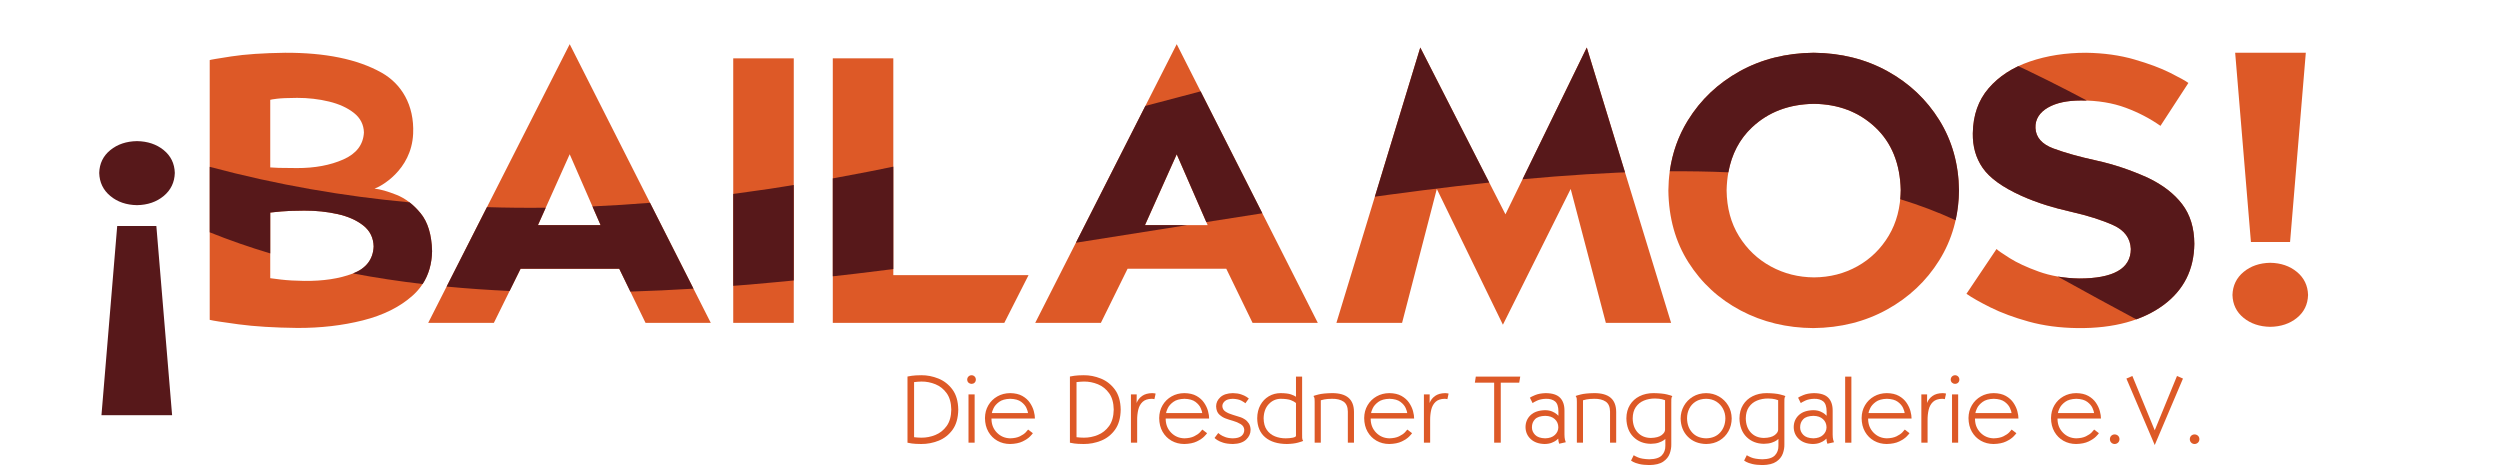
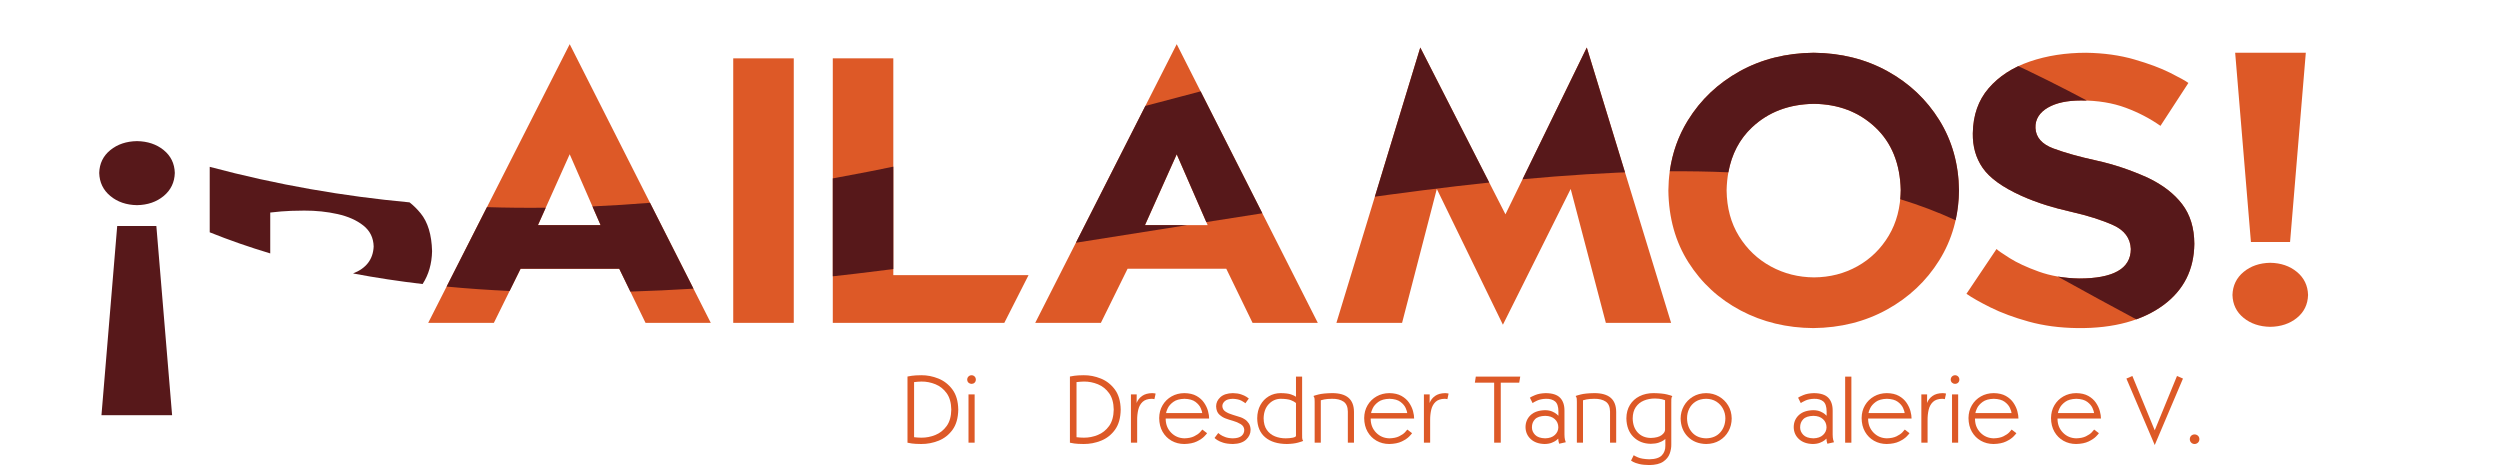
<svg xmlns="http://www.w3.org/2000/svg" width="100%" height="100%" viewBox="0 0 93992 17488" version="1.1" xml:space="preserve" style="fill-rule:evenodd;clip-rule:evenodd;stroke-linejoin:round;stroke-miterlimit:2;">
  <g>
-     <path d="M7884.67,12025.3l-0,-9766.06c16.601,-11.502 285.807,-57.4 807.725,-137.804c521.918,-80.295 1197.16,-126.302 2025.72,-137.695c1506.62,-5.209 2719.4,237.955 3628.36,748.697c739.8,415.799 1234.59,1208.33 1186.63,2292.1c-61.523,1392.36 -1256.51,2007.49 -1452.47,2067.06c212.022,21.809 486.328,99.175 822.808,232.096c336.371,132.921 640.19,365.126 911.241,696.506c270.941,331.488 414.388,805.555 430.23,1422.63c-14.757,693.467 -261.177,1252.5 -739.366,1677.19c-478.19,424.696 -1099.72,733.181 -1864.8,925.672c-764.974,192.491 -1585.18,287.109 -2460.39,284.071c-870.117,-9.982 -1606.55,-55.23 -2209.42,-135.85c-602.864,-80.73 -964.951,-136.828 -1086.26,-168.62Zm3279.73,-8345.27c-352.647,2.279 -603.623,13.021 -753.037,32.227c-149.414,19.097 -233.073,32.877 -250.977,41.341l0,2541.01l316.732,16.819c116.536,4.883 345.594,7.378 687.282,7.704c669.597,1.736 1250.65,-106.12 1743.06,-323.785c492.296,-217.556 750.651,-555.663 774.848,-1014.21c-8.029,-298.177 -133.572,-543.402 -376.627,-735.676c-242.947,-192.166 -555.013,-334.636 -936.089,-427.301c-381.077,-92.664 -782.769,-138.671 -1205.19,-138.129Zm270.855,4237.85c-364.908,2.17 -651.041,12.478 -858.506,30.924c-207.465,18.446 -346.354,32.335 -416.341,41.667l-0,2468.97c13.238,4.232 146.05,21.159 398.437,50.781c252.279,29.622 544.488,46.549 876.41,50.781c715.495,7.921 1324.44,-84.093 1826.71,-275.824c502.279,-191.84 764.54,-530.708 786.784,-1016.6c-8.03,-327.583 -137.045,-590.603 -387.153,-789.063c-250.108,-198.567 -572.699,-342.122 -967.882,-430.881c-395.29,-88.758 -814.778,-132.269 -1258.46,-130.75Z" style="fill:#dd5927;" />
    <path d="M10160.4,9527.66c-776.232,-232.301 -1535.39,-495.943 -2275.77,-793.499l0,-2461.89c2540.68,679.412 5044.84,1108.07 7512.9,1336.06c146.713,113.993 285.757,251.287 417.105,411.871c270.942,331.488 414.388,805.555 430.23,1422.63c-10.111,475.125 -128.969,887.141 -356.609,1236.08c-886.699,-103.968 -1759.07,-235.663 -2615.16,-398.036c495.019,-192.582 753.569,-530.018 775.648,-1012.31c-8.03,-327.583 -137.045,-590.603 -387.153,-789.063c-250.108,-198.567 -572.699,-342.122 -967.882,-430.881c-395.29,-88.758 -814.778,-132.269 -1258.46,-130.75c-364.908,2.17 -651.041,12.478 -858.506,30.924c-207.465,18.446 -346.354,32.335 -416.341,41.667l-0,1537.19Z" style="fill:#57181a;" />
    <path d="M16099,12138.5l5319.98,-10477.6l5303.93,10477.6l-2452.91,-0l-987.521,-2034.18l-3711.26,-0l-1003.47,2034.18l-2468.75,-0Zm6482.57,-3673.83l-1162.65,-2665.36l-1194.66,2665.36l2357.31,-0Z" style="fill:#dd5927;" />
    <path d="M22274.4,7760.38c724.38,-31.847 1445.51,-77.672 2163.41,-136.099l1634.4,3228.68c-796.216,48.727 -1587.54,85.917 -2372.87,109.913l-416.811,-858.581l-3711.26,-0l-411.988,835.158c-798.769,-35.936 -1588.49,-90.147 -2367.87,-164.575l1516.71,-2987.14c739.925,23.395 1476.55,30.152 2209.87,21.669l-293.687,655.235l2357.31,-0l-307.204,-704.261Z" style="fill:#57181a;" />
    <g>
      <path d="M27567.2,2194.02l2275.72,0l0,9944.44l-2275.72,-0l-0,-9944.44Z" style="fill:#dd5927;" />
    </g>
    <g>
      <g>
        <clipPath id="_clip1">
-           <path d="M27567.2,2193.91l2275.72,-0l-0,9944.44l-2275.72,0l0,-9944.44Z" />
-         </clipPath>
+           </clipPath>
        <g clip-path="url(#_clip1)">
          <path d="M74608.1,8839.75c-16413.6,-9403.53 -57438.1,13155.7 -74608.2,-5480.25c29682.8,14103 54604.3,-10663.5 75402.7,-1097.98c16909.9,7777.23 31944.5,25334.8 -794.596,6578.23" style="fill:#57181a;fill-rule:nonzero;" />
        </g>
      </g>
    </g>
    <g>
      <path d="M31310.2,2193.91l0,9944.55l6448.78,-0l910.807,-1793.94l-5083.98,-0l-0,-8150.6l-2275.61,-0" style="fill:#dd5927;fill-rule:nonzero;" />
    </g>
    <g>
      <g>
        <clipPath id="_clip2">
          <path d="M31310.2,2193.91l-0,9944.55l6448.78,-0l910.807,-1793.94l-5083.98,-0l-0,-8150.6l-2275.61,-0Z" />
        </clipPath>
        <g clip-path="url(#_clip2)">
          <path d="M74608.1,8839.75c-16413.6,-9403.53 -57438.1,13155.7 -74608.2,-5480.25c29682.8,14103 54604.3,-10663.5 75402.7,-1097.98c16909.9,7777.23 31944.5,25334.8 -794.596,6578.23" style="fill:#57181a;fill-rule:nonzero;" />
        </g>
      </g>
    </g>
    <path d="M38921,12138.5l5319.98,-10477.6l5304.14,10477.6l-2452.91,-0l-987.63,-2034.18l-3711.15,-0l-1003.58,2034.18l-2468.86,-0Zm6482.74,-3673.83l-1162.76,-2665.36l-1194.55,2665.36l2357.31,-0Z" style="fill:#dd5927;" />
    <path d="M44627,8464.64c-1383.82,220.065 -2777.84,443.308 -4176.51,661.376l2611.4,-5143.11c695.804,-183.057 1388.13,-366.339 2077.01,-548.236l2320.65,4584.14c-698.647,108.214 -1400.95,218.753 -2106.16,330.506l-1112.45,-2550.03l-1194.55,2665.36l1580.62,-0Z" style="fill:#57181a;" />
    <g>
      <path d="M56600,8057.95l-3201.6,-6270.83l-3153.75,10351.8l2468.86,-0l1306.1,-5034.94l2484.81,5104.6l2548.39,-5104.6l1322.05,5034.94l2453.01,-0l-3169.7,-10351.8l-3058.16,6270.83" style="fill:#dd5927;fill-rule:nonzero;" />
    </g>
    <g>
      <g>
        <clipPath id="_clip3">
          <path d="M56599.9,8057.95l-3201.6,-6270.83l-3153.75,10351.8l2468.86,-0l1306.1,-5034.94l2484.81,5104.6l2548.39,-5104.6l1322.05,5034.94l2453.01,-0l-3169.7,-10351.8l-3058.16,6270.83Z" />
        </clipPath>
        <g clip-path="url(#_clip3)">
          <path d="M74608.1,8839.75c-16413.6,-9403.53 -57438.1,13155.7 -74608.2,-5480.25c29682.8,14103 54604.3,-10663.5 75402.7,-1097.98c16909.9,7777.23 31944.5,25334.8 -794.596,6578.23" style="fill:#57181a;fill-rule:nonzero;" />
        </g>
      </g>
    </g>
    <path d="M68188.3,1983.52c1028.86,9.874 1953.34,240.885 2773.65,693.25c820.204,452.257 1470.59,1066.73 1951.5,1843.32c480.903,776.583 726.671,1656.36 737.63,2639.1c-11.393,978.299 -259.548,1855.9 -744.682,2632.81c-485.026,776.909 -1139,1392.36 -1961.81,1846.46c-822.808,454.21 -1746.42,686.306 -2770.94,696.397c-996.636,-7.053 -1904.73,-226.671 -2724.5,-658.962c-819.661,-432.292 -1475.48,-1035.37 -1967.23,-1809.03c-491.753,-773.763 -743.923,-1676.32 -756.51,-2707.68c10.634,-978.406 255.425,-1856.01 734.266,-2632.81c479.058,-776.909 1128.47,-1392.47 1948.35,-1846.57c819.987,-454.102 1746.74,-686.198 2780.27,-696.289Zm-3273.46,5175.67c8.463,658.746 163.736,1232.42 466.037,1720.7c302.3,488.389 701.171,867.621 1196.61,1137.69c495.442,270.073 1037.33,407.118 1625.33,411.132c596.788,-4.448 1140.41,-143.771 1630.64,-417.86c490.343,-274.197 882.378,-656.683 1176.11,-1147.57c293.836,-490.885 444.444,-1063.58 451.931,-1718.21c-23.438,-994.466 -341.905,-1780.27 -955.295,-2357.42c-613.498,-577.04 -1381.29,-871.745 -2303.38,-884.006c-942.491,11.936 -1720.7,307.183 -2334.42,885.742c-613.715,578.558 -931.532,1368.49 -953.558,2369.79Z" style="fill:#dd5927;" />
    <path d="M64981.2,6478.59c-718.612,-31.61 -1453.53,-43.633 -2203.3,-38.279c96.097,-694.464 323.392,-1332.44 681.84,-1913.93c479.058,-776.909 1128.47,-1392.47 1948.35,-1846.57c819.986,-454.102 1746.74,-686.198 2780.27,-696.289c1028.86,9.874 1953.34,240.885 2773.65,693.25c820.204,452.257 1470.59,1066.73 1951.5,1843.32c480.902,776.583 726.671,1656.36 737.63,2639.1c-4.541,389.898 -46.689,763.802 -126.458,1121.71c-660.724,-305.832 -1355.28,-568.034 -2081.04,-790.584c10.605,-112.429 16.58,-227.506 17.927,-345.233c-23.438,-994.466 -341.905,-1780.27 -955.295,-2357.42c-613.498,-577.04 -1381.29,-871.745 -2303.38,-884.006c-942.491,11.936 -1720.7,307.183 -2334.42,885.742c-467.29,440.522 -763.034,1003.59 -887.278,1689.19Z" style="fill:#57181a;" />
    <g>
      <path d="M78438.9,1983.52c-775.065,-0.543 -1483.72,109.483 -2126.19,330.186c-642.469,220.595 -1157.44,555.013 -1545.03,1003.15c-387.479,448.242 -586.372,1013.35 -596.571,1695.42c-7.27,487.196 109.483,919.704 370.008,1297.96c260.634,378.255 742.079,726.78 1444.23,1045.36c619.357,281.033 1255.75,464.626 1884.22,607.53c628.364,143.012 1155.06,310.221 1579.86,501.519c424.913,191.406 645.833,490.56 662.868,897.569c-1.41,371.528 -166.015,649.305 -494.14,833.225c-328.016,183.81 -811.415,275.607 -1450.19,275.39c-562.391,-11.393 -1068.14,-97.873 -1517.04,-259.44c-448.784,-161.458 -812.716,-330.078 -1091.69,-505.642c-278.862,-175.564 -444.444,-290.039 -496.961,-343.533l-1130.1,1683.27c205.078,143.88 507.704,315.538 907.986,514.973c400.174,199.328 877.495,376.194 1431.75,530.382c554.361,154.297 1165.04,235.569 1832.36,244.032c1388.78,17.47 2465.93,-299.913 3231.12,-863.823c765.191,-564.019 1153.32,-1332.46 1164.06,-2305.23c-3.255,-597.331 -155.707,-1093.64 -457.465,-1489.15c-301.758,-395.616 -732.747,-727.105 -1292.97,-994.574c-643.989,-289.931 -1287.33,-505.209 -1930.23,-646.051c-642.904,-140.733 -1181.21,-291.558 -1615.34,-452.582c-433.919,-161.024 -659.613,-416.992 -676.866,-767.686c-16.71,-337.565 163.954,-595.16 470.052,-771.81c306.098,-176.54 717.773,-265.408 1235.13,-266.601c645.725,-1.411 1206.81,96.245 1682.94,271.918c476.237,175.673 913.52,403.103 1311.74,682.292l1050.24,-1612.85c-101.237,-75.846 -330.187,-203.016 -686.741,-381.51c-356.553,-178.603 -806.097,-346.246 -1348.63,-502.93c-542.534,-156.792 -1143.34,-240.343 -1802.41,-250.759" style="fill:#dd5927;fill-rule:nonzero;" />
    </g>
    <g>
      <g>
        <clipPath id="_clip4">
          <path d="M78438.9,1983.52c-775.065,-0.543 -1483.72,109.483 -2126.19,330.186c-642.47,220.595 -1157.44,555.013 -1545.03,1003.15c-387.478,448.242 -586.372,1013.35 -596.571,1695.42c-7.27,487.196 109.483,919.704 370.008,1297.96c260.634,378.255 742.079,726.78 1444.23,1045.36c619.358,281.033 1255.75,464.626 1884.22,607.53c628.363,143.012 1155.06,310.221 1579.86,501.519c424.913,191.406 645.833,490.56 662.869,897.569c-1.411,371.528 -166.016,649.305 -494.141,833.225c-328.016,183.81 -811.414,275.607 -1450.19,275.39c-562.392,-11.393 -1068.14,-97.873 -1517.04,-259.44c-448.785,-161.458 -812.717,-330.078 -1091.69,-505.642c-278.863,-175.564 -444.445,-290.039 -496.962,-343.533l-1130.1,1683.27c205.078,143.88 507.703,315.538 907.985,514.973c400.174,199.328 877.496,376.194 1431.75,530.382c554.362,154.297 1165.04,235.569 1832.36,244.032c1388.78,17.47 2465.93,-299.913 3231.12,-863.823c765.191,-564.019 1153.32,-1332.46 1164.06,-2305.23c-3.256,-597.331 -155.708,-1093.64 -457.466,-1489.15c-301.757,-395.616 -732.747,-727.105 -1292.97,-994.574c-643.988,-289.931 -1287.33,-505.209 -1930.23,-646.051c-642.903,-140.733 -1181.21,-291.558 -1615.34,-452.582c-433.919,-161.024 -659.614,-416.992 -676.866,-767.686c-16.71,-337.565 163.954,-595.16 470.052,-771.81c306.098,-176.54 717.773,-265.408 1235.13,-266.601c645.724,-1.411 1206.81,96.245 1682.94,271.918c476.236,175.673 913.519,403.103 1311.74,682.292l1050.24,-1612.85c-101.237,-75.846 -330.187,-203.016 -686.74,-381.51c-356.554,-178.603 -806.098,-346.246 -1348.63,-502.93c-542.534,-156.792 -1143.34,-240.343 -1802.41,-250.759Z" />
        </clipPath>
        <g clip-path="url(#_clip4)">
          <path d="M74608.1,8839.75c-16413.6,-9403.53 -57438.1,13155.7 -74608.2,-5480.25c29682.8,14103 54604.3,-10663.5 75402.7,-1097.98c16909.9,7777.23 31944.5,25334.8 -794.596,6578.23" style="fill:#57181a;fill-rule:nonzero;" />
        </g>
      </g>
    </g>
    <g>
      <path d="M84035.2,1983l592.331,7114.6l1471.66,0.077l591.967,-7114.77l-2655.96,0.092" style="fill:#dd5927;fill-rule:nonzero;" />
    </g>
    <g>
      <path d="M83933.7,11090.9c10.634,355.252 150.174,641.927 418.837,860.026c268.663,218.207 602.756,330.295 1002.39,336.588c399.631,-6.293 733.724,-118.381 1002.28,-336.588c268.555,-218.099 408.095,-504.774 418.62,-860.026c-10.525,-355.686 -150.065,-644.748 -418.62,-867.079c-268.554,-222.222 -602.647,-336.805 -1002.28,-343.641c-399.631,6.836 -733.724,121.419 -1002.39,343.641c-268.663,222.331 -408.203,511.393 -418.837,867.079" style="fill:#dd5927;fill-rule:nonzero;" />
    </g>
    <g>
      <path d="M6470.61,15610.4l-592.233,-7114.72l-1471.65,0.009l-591.967,7114.75l2655.85,-0.043" style="fill:#57181a;fill-rule:nonzero;" />
    </g>
    <g>
      <path d="M6572.21,6502.4c-10.633,-355.251 -150.282,-641.818 -418.945,-859.917c-268.554,-218.207 -602.756,-330.295 -1002.39,-336.588c-399.522,6.293 -733.615,118.381 -1002.17,336.588c-268.555,218.099 -408.095,504.666 -418.62,859.917c10.525,355.903 150.065,644.857 418.62,867.187c268.554,222.222 602.647,336.806 1002.17,343.642c399.631,-6.836 733.833,-121.42 1002.39,-343.642c268.663,-222.33 408.312,-511.284 418.945,-867.187" style="fill:#57181a;fill-rule:nonzero;" />
    </g>
    <g>
      <path d="M34636.8,16692.9c222.439,1.736 439.236,-39.388 650.39,-123.372c211.155,-83.876 386.176,-220.703 524.957,-410.59c138.672,-189.887 210.612,-442.817 215.711,-758.897c-5.425,-313.911 -78.559,-565.864 -219.509,-755.751c-140.95,-189.996 -316.84,-327.365 -527.886,-412.218c-211.046,-84.852 -424.479,-126.519 -640.191,-124.891c-154.622,1.302 -273.654,8.246 -356.879,20.508c-83.225,12.369 -138.129,21.809 -164.93,28.428l-0,2487.85c30.49,8.138 84.96,18.012 163.194,29.731c78.233,11.61 196.614,18.012 355.143,19.205Zm1128.69,-1292.86c-4.232,256.835 -62.392,462.781 -174.696,617.838c-112.414,154.948 -253.798,266.818 -424.045,335.829c-170.356,68.902 -344.727,102.647 -523.004,101.345c-47.2,-0.108 -93.858,-1.627 -139.756,-4.774c-45.899,-3.147 -91.58,-7.379 -137.153,-12.804l-0,-2071.4c47.2,-5.534 93.858,-10.308 140.191,-14.431c46.332,-4.232 93.099,-6.402 140.299,-6.619c179.362,-1.302 353.841,32.769 523.546,102.105c169.705,69.444 310.221,181.64 421.549,336.697c111.328,154.948 168.945,360.46 173.069,616.211" style="fill:#dd5927;" />
    </g>
    <g>
      <path d="M36412.5,14828.8l0,1815.1l230.903,0l-0,-1815.1l-230.903,-0Zm-49.045,-557.075c1.628,49.479 18.555,88.65 50.781,117.188c32.227,28.537 70.204,43.185 113.716,43.728c43.511,-0.543 80.729,-15.191 111.979,-43.728c31.141,-28.538 47.526,-67.709 48.936,-117.188c-1.085,-48.285 -17.035,-87.456 -47.634,-117.73c-30.599,-30.273 -68.251,-45.79 -113.281,-46.766c-45.139,0.976 -83.442,16.493 -115.018,46.766c-31.575,30.274 -48.068,69.445 -49.479,117.73" style="fill:#dd5927;" />
    </g>
    <g>
-       <path d="M37977.3,14780.1c-177.192,1.519 -336.697,42.318 -478.841,122.721c-142.036,80.187 -254.774,190.647 -338.542,331.272c-83.659,140.625 -126.41,302.192 -128.363,484.7c1.953,197.483 44.704,368.924 128.363,514.323c83.551,145.508 196.072,258.246 337.565,338.216c141.602,79.97 300.347,120.551 476.346,121.636c192.057,-4.232 349.609,-36.241 472.547,-95.92c123.047,-59.787 215.603,-121.853 277.886,-186.198c62.283,-64.453 98.199,-105.794 108.073,-124.132l-178.711,-136.718c-11.067,18.446 -41.449,53.711 -91.254,105.794c-49.696,52.083 -122.504,101.562 -218.207,148.546c-95.595,46.983 -217.882,72.048 -366.862,75.304c-196.289,-5.317 -360.894,-75.304 -493.707,-209.961c-132.704,-134.657 -201.822,-301.866 -207.139,-501.845l-0,-31.575l1633.03,-0c0.868,-79.536 -12.913,-172.635 -41.667,-279.297c-28.754,-106.662 -77.8,-211.48 -147.135,-314.344c-69.336,-102.865 -164.605,-188.26 -285.699,-256.511c-121.202,-68.142 -273.763,-103.515 -457.682,-106.011Zm672.851,749.891l-1359.7,0c2.93,-38.628 24.414,-100.152 64.562,-184.353c40.039,-84.201 109.592,-162.869 208.55,-235.785c98.958,-72.917 237.956,-111.763 417.209,-116.428c180.121,4.557 317.925,42.86 413.411,114.908c95.486,72.049 161.35,150.066 197.7,234.158c36.241,84.202 55.664,146.593 58.268,187.5" style="fill:#dd5927;" />
-     </g>
+       </g>
    <g>
      <path d="M40743.7,16692.9c222.33,1.736 439.236,-39.388 650.39,-123.372c211.263,-83.876 386.176,-220.703 524.956,-410.59c138.781,-189.887 210.612,-442.817 215.712,-758.897c-5.425,-313.911 -78.667,-565.864 -219.509,-755.751c-140.951,-189.996 -316.84,-327.365 -527.886,-412.218c-211.046,-84.852 -424.371,-126.519 -640.191,-124.891c-154.731,1.302 -273.654,8.246 -356.879,20.508c-83.225,12.369 -138.13,21.809 -164.822,28.428l-0,2487.85c30.49,8.138 84.744,18.012 163.086,29.731c78.233,11.61 196.614,18.012 355.143,19.205Zm1128.69,-1292.86c-4.123,256.835 -62.391,462.781 -174.696,617.838c-112.304,154.948 -253.689,266.818 -424.045,335.829c-170.355,68.902 -344.726,102.647 -523.003,101.345c-47.2,-0.108 -93.858,-1.627 -139.757,-4.774c-45.898,-3.147 -91.58,-7.379 -137.152,-12.804l-0,-2071.4c47.2,-5.534 93.967,-10.308 140.19,-14.431c46.333,-4.232 93.099,-6.402 140.191,-6.619c179.362,-1.302 353.95,32.769 523.655,102.105c169.813,69.444 310.221,181.64 421.549,336.697c111.328,154.948 169.054,360.46 173.068,616.211" style="fill:#dd5927;" />
    </g>
    <g>
      <path d="M42519.5,14829l0,1814.89l234.267,0l-0,-840.82c-1.628,-142.361 11.827,-274.739 40.69,-396.918c28.754,-122.07 83.008,-220.92 162.869,-296.332c79.752,-75.413 195.312,-114.258 346.679,-116.428c15.842,0.108 32.227,1.519 48.937,4.34c16.819,2.713 33.203,5.968 49.154,9.657l45.572,-209.852c-9.006,-2.279 -24.305,-5.643 -46.006,-10.091c-21.702,-4.449 -48.503,-6.945 -80.187,-7.379c-158.746,2.279 -286.241,37.869 -382.378,106.662c-96.137,68.794 -164.931,156.901 -206.272,264.323l3.472,-322.048l-216.797,-0" style="fill:#dd5927;fill-rule:nonzero;" />
    </g>
    <g>
      <path d="M44527.3,14780.1c-177.083,1.519 -336.697,42.318 -478.732,122.721c-142.036,80.187 -254.883,190.647 -338.542,331.272c-83.658,140.625 -126.41,302.192 -128.472,484.7c2.062,197.483 44.814,368.924 128.364,514.323c83.55,145.508 196.072,258.246 337.565,338.216c141.601,79.97 300.347,120.551 476.345,121.636c192.057,-4.232 349.609,-36.241 472.548,-95.92c123.047,-59.787 215.603,-121.853 277.886,-186.198c62.283,-64.453 98.307,-105.794 108.181,-124.132l-178.711,-136.718c-11.176,18.446 -41.558,53.711 -91.362,105.794c-49.697,52.083 -122.396,101.562 -218.099,148.546c-95.703,46.983 -217.991,72.048 -366.971,75.304c-196.289,-5.317 -360.785,-75.304 -493.598,-209.961c-132.812,-134.657 -201.822,-301.866 -207.139,-501.845l-0,-31.575l1632.92,-0c0.977,-79.536 -12.912,-172.635 -41.666,-279.297c-28.646,-106.662 -77.691,-211.48 -147.136,-314.344c-69.336,-102.865 -164.605,-188.26 -285.699,-256.511c-121.202,-68.142 -273.762,-103.515 -457.682,-106.011Zm672.852,749.891l-1359.59,0c2.821,-38.628 24.306,-100.152 64.453,-184.353c40.148,-84.201 109.701,-162.869 208.551,-235.785c98.958,-72.917 238.064,-111.763 417.317,-116.428c180.122,4.557 317.925,42.86 413.411,114.908c95.486,72.049 161.35,150.066 197.591,234.158c36.35,84.202 55.773,146.593 58.269,187.5" style="fill:#dd5927;" />
    </g>
    <g>
      <path d="M46349.3,14780.1c-205.621,4.666 -361.437,55.556 -467.448,152.669c-105.903,97.005 -159.18,211.914 -159.722,344.51c5.534,139.323 46.224,242.838 122.07,310.655c75.846,67.925 154.297,116.211 235.026,145.074c75.955,28.754 168.294,58.485 276.909,89.084c108.507,30.599 205.187,71.723 290.039,123.264c84.853,51.649 129.666,123.481 134.332,215.277c1.085,91.472 -32.661,167.101 -101.237,226.563c-68.685,59.462 -178.602,90.278 -329.969,92.448c-110.135,-2.062 -204.644,-17.795 -283.529,-47.092c-78.993,-29.406 -140.733,-59.896 -185.33,-91.58c-44.596,-31.684 -70.638,-52.083 -77.799,-61.09l-139.974,185.764c15.733,17.144 49.913,43.512 102.647,79.102c52.735,35.699 127.496,68.793 224.176,99.392c96.679,30.599 218.967,46.875 366.753,48.828c217.773,-5.317 382.487,-60.33 494.14,-164.93c111.546,-104.709 167.535,-227.105 167.969,-367.405c-2.279,-97.656 -24.631,-178.493 -67.166,-242.513c-42.426,-64.019 -91.797,-114.257 -148.003,-150.607c-56.207,-36.35 -105.794,-61.849 -148.98,-76.606c-93.533,-32.118 -193.793,-63.585 -300.781,-94.184c-106.988,-30.707 -199.002,-70.638 -275.933,-120.009c-77.04,-49.37 -117.296,-118.164 -120.985,-206.38c-1.303,-66.731 28.537,-128.689 89.843,-185.872c61.307,-57.075 162.218,-87.457 302.952,-91.037c141.927,5.425 252.387,30.382 331.271,74.869c78.885,44.488 126.194,75.63 141.927,93.316l129.34,-178.711c-10.525,-10.199 -40.039,-31.358 -88.324,-63.476c-48.503,-32.118 -115.56,-62.826 -201.389,-92.231c-85.829,-29.405 -190.104,-45.139 -312.825,-47.092" style="fill:#dd5927;fill-rule:nonzero;" />
    </g>
    <g>
      <path d="M48724.8,14159.7l-0,756.619c-43.186,-30.057 -106.662,-59.896 -190.647,-89.084c-83.876,-29.297 -213.216,-45.031 -387.803,-47.201c-163.086,1.085 -310.873,40.473 -442.926,118.273c-132.161,77.691 -237.521,187.174 -315.972,328.45c-78.45,141.167 -118.489,307.617 -120.442,499.132c3.363,310.221 103.407,548.502 299.804,714.843c196.615,166.341 469.184,250.434 817.925,252.17c169.38,-3.906 309.028,-21.376 419.054,-52.409c110.134,-31.141 173.502,-52.083 190.43,-63.042c-12.696,-24.523 -21.702,-42.969 -27.236,-55.556c-5.425,-12.478 -8.789,-32.552 -9.982,-60.329c-1.085,-27.67 -1.628,-76.606 -1.411,-146.702l0,-2155.16l-230.794,0Zm-0,2228.73c-5.1,29.839 -47.526,52.517 -127.062,67.925c-79.644,15.408 -165.907,23.112 -258.572,23.221c-143.771,0.759 -278.428,-23.872 -403.862,-73.894c-125.543,-50.021 -227.431,-130.533 -305.881,-241.319c-78.234,-110.785 -118.707,-256.944 -121.094,-438.476c5.534,-225.261 69.878,-402.995 193.251,-533.203c123.372,-130.208 272.786,-196.723 448.35,-199.327c173.937,1.953 301.758,18.988 383.355,51.215c81.597,32.226 145.399,67.708 191.515,106.445l-0,1237.41" style="fill:#dd5927;" />
    </g>
    <g>
      <path d="M50905.5,15494.6c0.326,-239.8 -67.708,-418.945 -203.884,-537.326c-136.393,-118.381 -342.773,-177.517 -619.466,-177.192c-225.911,4.015 -397.027,21.267 -513.238,51.541c-116.319,30.273 -178.711,49.262 -187.283,56.857c11.502,20.291 20.725,36.35 27.344,48.069c6.619,11.61 11.393,29.731 14.106,54.253c2.821,24.632 4.123,66.298 4.015,125.217l-0,1527.89l230.903,0l-0,-1594.51c15.733,-6.944 58.81,-17.578 129.231,-31.901c70.53,-14.431 168.837,-22.461 294.922,-24.088c178.06,-2.496 320.638,32.226 427.734,104.275c107.097,71.94 162.001,196.18 164.714,372.395l-0,1173.83l230.902,0l0,-1149.31" style="fill:#dd5927;fill-rule:nonzero;" />
    </g>
    <g>
      <path d="M52234.6,14780.1c-177.192,1.519 -336.806,42.318 -478.841,122.721c-142.036,80.187 -254.883,190.647 -338.542,331.272c-83.658,140.625 -126.41,302.192 -128.363,484.7c1.953,197.483 44.705,368.924 128.255,514.323c83.55,145.508 196.072,258.246 337.673,338.216c141.493,79.97 300.239,120.551 476.237,121.636c192.057,-4.232 349.609,-36.241 472.656,-95.92c122.938,-59.787 215.495,-121.853 277.778,-186.198c62.283,-64.453 98.307,-105.794 108.181,-124.132l-178.711,-136.718c-11.067,18.446 -41.449,53.711 -91.254,105.794c-49.696,52.083 -122.504,101.562 -218.099,148.546c-95.811,46.983 -218.099,72.048 -366.97,75.304c-196.289,-5.317 -360.894,-75.304 -493.707,-209.961c-132.812,-134.657 -201.822,-301.866 -207.139,-501.845l-0,-31.575l1632.92,-0c0.977,-79.536 -12.912,-172.635 -41.667,-279.297c-28.645,-106.662 -77.69,-211.48 -147.026,-314.344c-69.445,-102.865 -164.714,-188.26 -285.808,-256.511c-121.093,-68.142 -273.654,-103.515 -457.573,-106.011Zm672.851,749.891l-1359.7,0c2.821,-38.628 24.414,-100.152 64.453,-184.353c40.148,-84.201 109.701,-162.869 208.659,-235.785c98.85,-72.917 237.956,-111.763 417.209,-116.428c180.121,4.557 317.925,42.86 413.411,114.908c95.486,72.049 161.35,150.066 197.7,234.158c36.241,84.202 55.664,146.593 58.268,187.5" style="fill:#dd5927;" />
    </g>
    <g>
      <path d="M53534.4,14829l-0,1814.89l234.483,0l0,-840.82c-1.736,-142.361 11.827,-274.739 40.582,-396.918c28.754,-122.07 83.116,-220.92 162.868,-296.332c79.753,-75.413 195.313,-114.258 346.68,-116.428c15.951,0.108 32.335,1.519 49.045,4.34c16.819,2.713 33.095,5.968 49.045,9.657l45.573,-209.852c-9.006,-2.279 -24.305,-5.643 -46.007,-10.091c-21.701,-4.449 -48.394,-6.945 -80.186,-7.379c-158.746,2.279 -286.133,37.869 -382.379,106.662c-96.137,68.794 -164.822,156.901 -206.271,264.323l3.58,-322.048l-217.013,-0" style="fill:#dd5927;fill-rule:nonzero;" />
    </g>
    <g>
      <path d="M55485.2,14159.7l-35.048,227.322l725.369,0l-0,2256.84l248.48,0l0,-2256.84l693.794,0l38.519,-227.322l-1671.11,0" style="fill:#dd5927;fill-rule:nonzero;" />
    </g>
    <g>
      <path d="M57620.5,15154.7c24.306,-20.616 80.078,-51.432 167.427,-92.556c87.348,-41.124 197.482,-64.128 330.403,-68.793c147.027,-3.581 262.261,28.862 345.812,97.33c83.441,68.36 125.976,193.685 127.495,376.085l0,164.388c-5.968,-8.138 -28.429,-28.863 -67.383,-62.174c-38.954,-33.42 -94.184,-65.755 -165.581,-97.222c-71.289,-31.359 -158.42,-48.177 -261.285,-50.456c-239.583,4.123 -422.96,65.755 -550.238,184.679c-127.17,118.815 -191.298,269.856 -192.492,452.799c2.93,182.943 68.794,333.333 197.809,451.172c129.014,117.947 303.602,178.819 523.762,182.942c104.167,-2.061 192.817,-17.795 265.842,-47.2c73.134,-29.297 129.992,-60.113 170.682,-92.123c40.907,-32.118 64.778,-53.276 71.831,-63.476c2.821,36.784 5.968,68.902 9.657,96.137c3.581,27.235 12.045,59.353 25.391,96.137l248.372,-55.881c-9.657,-19.206 -20.074,-52.517 -31.033,-100.152c-11.067,-47.634 -17.035,-110.026 -18.012,-187.066l0,-893.554c2.279,-211.806 -52.083,-375.434 -163.194,-490.668c-111.111,-115.235 -292.535,-173.611 -544.379,-175.022c-157.986,4.883 -289.063,29.08 -393.555,72.483c-104.384,43.402 -170.681,76.389 -198.785,98.849l101.454,203.342Zm-24.522,911.133c-1.628,-120.768 36.675,-222.005 115.234,-303.711c78.559,-81.706 207.248,-124.24 386.176,-127.496c152.344,2.605 271.81,43.837 358.398,123.59c86.698,79.752 130.751,182.291 132.379,307.617c-1.085,110.785 -44.488,206.489 -130.208,287.109c-85.612,80.512 -207.032,122.721 -364.15,126.628c-174.153,-4.775 -300.889,-48.72 -380.425,-131.945c-79.427,-83.224 -118.489,-177.083 -117.404,-281.792" style="fill:#dd5927;" />
    </g>
    <g>
      <path d="M60763.3,15494.6c0.325,-239.8 -67.708,-418.945 -203.993,-537.326c-136.176,-118.381 -342.773,-177.517 -619.358,-177.192c-225.911,4.015 -397.026,21.267 -513.346,51.541c-116.211,30.273 -178.602,49.262 -187.283,56.857c11.611,20.291 20.725,36.35 27.453,48.069c6.619,11.61 11.393,29.731 14.106,54.253c2.821,24.632 4.123,66.298 4.014,125.217l0,1527.89l230.903,0l0,-1594.51c15.734,-6.944 58.702,-17.578 129.232,-31.901c70.421,-14.431 168.836,-22.461 294.921,-24.088c178.06,-2.496 320.638,32.226 427.735,104.275c106.988,71.94 162.001,196.18 164.713,372.395l0,1173.83l230.903,0l-0,-1149.31" style="fill:#dd5927;fill-rule:nonzero;" />
    </g>
    <g>
      <path d="M62008.5,17484.9c228.624,-3.581 402.886,-46.332 522.678,-128.364c119.9,-81.922 201.171,-182.074 243.923,-300.347c42.752,-118.272 62.826,-233.506 60.222,-345.703l-0,-1555.88c-0.326,-71.289 0.108,-121.094 1.41,-149.197c1.085,-27.995 4.449,-48.177 9.983,-60.33c5.425,-12.044 14.431,-29.839 27.018,-53.168c-18.663,-12.37 -86.263,-33.203 -202.582,-62.5c-116.32,-29.406 -284.614,-45.79 -504.883,-49.371c-196.94,0.868 -371.745,39.497 -524.631,115.994c-152.778,76.497 -273.003,185.547 -360.785,327.04c-87.782,141.601 -132.487,310.33 -134.223,506.401c5.751,295.899 93.967,528.538 264.431,697.7c170.464,169.271 388.238,255.425 653.537,258.68c120.009,-1.953 219.509,-16.601 298.286,-43.945c78.776,-27.452 138.563,-55.556 179.144,-84.527c40.69,-28.863 63.802,-46.658 69.445,-53.385l-0,252.061c3.255,145.617 -40.256,266.385 -130.642,362.522c-90.387,96.028 -247.83,145.833 -472.331,149.522c-190.647,-5.859 -334.31,-30.165 -430.772,-73.242c-96.463,-43.077 -148.004,-70.095 -154.731,-81.163l-101.454,203.342c5.208,6.402 32.443,23.003 81.488,49.696c49.046,26.693 123.156,52.626 222.44,77.691c99.283,25.174 226.996,38.629 383.029,40.473Zm56.098,-1019.31c-204.752,-3.255 -368.489,-71.18 -491.319,-203.776c-122.722,-132.595 -185.656,-310.004 -188.802,-532.335c2.061,-173.719 41.232,-315.538 117.513,-425.781c76.28,-110.134 177.517,-191.189 303.711,-243.381c126.085,-52.083 264.973,-77.908 416.666,-77.474c109.484,1.954 197.157,11.177 262.804,27.561c65.755,16.493 104.275,28.212 115.777,35.482l-0,1107.75c0.651,71.18 -42.752,139.865 -130.209,205.838c-87.456,66.08 -222.764,101.453 -406.141,106.119" style="fill:#dd5927;" />
    </g>
    <g>
      <path d="M64146.3,14780.1c-189.562,2.279 -356.12,46.984 -499.783,134.115c-143.554,87.022 -255.859,202.256 -336.805,345.811c-80.838,143.555 -122.071,301.215 -123.481,472.982c5.208,280.707 95.594,509.548 271.05,686.414c175.456,176.758 405.165,267.904 689.019,273.546c192.708,-2.278 360.894,-46.766 504.34,-133.572c143.446,-86.805 254.883,-202.474 334.418,-346.896c79.536,-144.531 119.9,-304.362 121.094,-479.492c-2.17,-182.834 -46.441,-345.595 -132.812,-488.498c-86.372,-142.904 -201.715,-255.643 -346.029,-338.108c-144.531,-82.574 -304.796,-124.674 -481.011,-126.302Zm-718.641,945.855c0.325,-132.596 28.103,-254.123 83.442,-364.366c55.338,-110.352 136.393,-198.785 243.164,-265.517c106.77,-66.623 237.413,-100.911 392.035,-102.647c148.98,2.061 277.344,37.543 384.982,106.553c107.639,68.902 190.539,158.746 248.807,269.423c58.159,110.569 87.565,229.492 88.216,356.554c-2.279,213.975 -66.949,391.71 -194.119,533.311c-127.062,141.602 -303.06,215.061 -527.886,220.378c-223.199,-4.666 -398.22,-76.823 -524.956,-216.472c-126.845,-139.648 -191.407,-318.684 -193.685,-537.217" style="fill:#dd5927;" />
    </g>
    <g>
-       <path d="M66260.2,17484.9c228.624,-3.581 402.886,-46.332 522.786,-128.364c119.792,-81.922 201.064,-182.074 243.815,-300.347c42.752,-118.272 62.826,-233.506 60.113,-345.703l0,-1555.88c-0.217,-71.289 0.326,-121.094 1.519,-149.197c1.194,-27.995 4.449,-48.177 9.983,-60.33c5.425,-12.044 14.54,-29.839 27.127,-53.168c-18.772,-12.37 -86.263,-33.203 -202.691,-62.5c-116.211,-29.406 -284.614,-45.79 -504.883,-49.371c-196.94,0.868 -371.745,39.497 -524.522,115.994c-152.778,76.497 -273.112,185.547 -360.894,327.04c-87.674,141.601 -132.487,310.33 -134.223,506.401c5.859,295.899 93.967,528.538 264.431,697.7c170.464,169.271 388.346,255.425 653.537,258.68c120.117,-1.953 219.509,-16.601 298.394,-43.945c78.776,-27.452 138.455,-55.556 179.145,-84.527c40.581,-28.863 63.693,-46.658 69.227,-53.385l0,252.061c3.364,145.617 -40.039,266.385 -130.425,362.522c-90.495,96.028 -247.938,145.833 -472.439,149.522c-190.755,-5.859 -334.31,-30.165 -430.772,-73.242c-96.463,-43.077 -148.004,-70.095 -154.623,-81.163l-101.562,203.342c5.317,6.402 32.443,23.003 81.488,49.696c49.046,26.693 123.264,52.626 222.548,77.691c99.284,25.174 226.888,38.629 382.921,40.473Zm56.098,-1019.31c-204.752,-3.255 -368.381,-71.18 -491.211,-203.776c-122.83,-132.595 -185.764,-310.004 -188.91,-532.335c2.061,-173.719 41.232,-315.538 117.513,-425.781c76.389,-110.134 177.517,-191.189 303.711,-243.381c126.193,-52.083 265.082,-77.908 416.558,-77.474c109.7,1.954 197.265,11.177 263.02,27.561c65.647,16.493 104.275,28.212 115.669,35.482l-0,1107.75c0.651,71.18 -42.752,139.865 -130.1,205.838c-87.457,66.08 -222.873,101.453 -406.25,106.119" style="fill:#dd5927;" />
-     </g>
+       </g>
    <g>
      <path d="M67703.9,15154.7c24.305,-20.616 80.078,-51.432 167.426,-92.556c87.348,-41.124 197.591,-64.128 330.404,-68.793c147.135,-3.581 262.261,28.862 345.703,97.33c83.55,68.36 126.085,193.685 127.604,376.085l-0,164.388c-5.86,-8.138 -28.321,-28.863 -67.383,-62.174c-39.063,-33.42 -94.184,-65.755 -165.582,-97.222c-71.289,-31.359 -158.42,-48.177 -261.284,-50.456c-239.583,4.123 -422.96,65.755 -550.239,184.679c-127.17,118.815 -191.406,269.856 -192.491,452.799c2.821,182.943 68.793,333.333 197.808,451.172c128.906,117.947 303.602,178.819 523.871,182.942c104.059,-2.061 192.709,-17.795 265.734,-47.2c73.133,-29.297 129.991,-60.113 170.79,-92.123c40.69,-32.118 64.67,-53.276 71.723,-63.476c2.821,36.784 5.968,68.902 9.657,96.137c3.581,27.235 12.153,59.353 25.282,96.137l248.481,-55.881c-9.657,-19.206 -20.074,-52.517 -31.142,-100.152c-10.959,-47.634 -16.927,-110.026 -17.903,-187.066l-0,-893.554c2.278,-211.806 -52.084,-375.434 -163.195,-490.668c-111.111,-115.235 -292.534,-173.611 -544.379,-175.022c-157.986,4.883 -289.171,29.08 -393.554,72.483c-104.384,43.402 -170.682,76.389 -198.785,98.849l101.454,203.342Zm-24.523,911.133c-1.627,-120.768 36.784,-222.005 115.343,-303.711c78.451,-81.706 207.14,-124.24 386.068,-127.496c152.235,2.605 271.701,43.837 358.398,123.59c86.589,79.752 130.751,182.291 132.378,307.617c-1.193,110.785 -44.487,206.489 -130.208,287.109c-85.612,80.512 -207.031,122.721 -364.149,126.628c-174.154,-4.775 -300.89,-48.72 -380.317,-131.945c-79.535,-83.224 -118.706,-177.083 -117.513,-281.792" style="fill:#dd5927;" />
    </g>
    <g>
      <path d="M69371.8,14159.7l234.374,0l0,2484.16l-234.374,0l-0,-2484.16Z" style="fill:#dd5927;" />
    </g>
    <g>
      <path d="M70936.5,14780.1c-177.084,1.519 -336.697,42.318 -478.841,122.721c-141.927,80.187 -254.883,190.647 -338.433,331.272c-83.659,140.625 -126.519,302.192 -128.364,484.7c1.953,197.483 44.596,368.924 128.147,514.323c83.658,145.508 196.072,258.246 337.673,338.216c141.493,79.97 300.347,120.551 476.345,121.636c192.058,-4.232 349.61,-36.241 472.548,-95.92c122.938,-59.787 215.603,-121.853 277.886,-186.198c62.175,-64.453 98.307,-105.794 108.073,-124.132l-178.602,-136.718c-11.177,18.446 -41.559,53.711 -91.255,105.794c-49.804,52.083 -122.504,101.562 -218.207,148.546c-95.703,46.983 -217.99,72.048 -366.97,75.304c-196.289,-5.317 -360.894,-75.304 -493.598,-209.961c-132.813,-134.657 -201.932,-301.866 -207.248,-501.845l-0,-31.575l1633.03,-0c0.868,-79.536 -13.02,-172.635 -41.666,-279.297c-28.646,-106.662 -77.8,-211.48 -147.136,-314.344c-69.336,-102.865 -164.605,-188.26 -285.807,-256.511c-121.093,-68.142 -273.654,-103.515 -457.573,-106.011Zm672.851,749.891l-1359.59,0c2.822,-38.628 24.306,-100.152 64.454,-184.353c40.147,-84.201 109.7,-162.869 208.55,-235.785c98.958,-72.917 238.064,-111.763 417.209,-116.428c180.121,4.557 318.034,42.86 413.411,114.908c95.486,72.049 161.458,150.066 197.7,234.158c36.35,84.202 55.664,146.593 58.268,187.5" style="fill:#dd5927;" />
    </g>
    <g>
      <path d="M72236.5,14829l0,1814.89l234.375,0l0,-840.82c-1.736,-142.361 11.827,-274.739 40.582,-396.918c28.862,-122.07 83.116,-220.92 162.868,-296.332c79.862,-75.413 195.421,-114.258 346.68,-116.428c15.951,0.108 32.335,1.519 49.154,4.34c16.71,2.713 33.094,5.968 49.045,9.657l45.464,-209.852c-8.897,-2.279 -24.197,-5.643 -46.007,-10.091c-21.593,-4.449 -48.285,-6.945 -80.078,-7.379c-158.854,2.279 -286.241,37.869 -382.378,106.662c-96.137,68.794 -165.039,156.901 -206.272,264.323l3.472,-322.048l-216.905,-0" style="fill:#dd5927;fill-rule:nonzero;" />
    </g>
    <g>
      <path d="M73389.7,14828.8l-0,1815.1l230.902,0l0,-1815.1l-230.902,-0Zm-49.046,-557.075c1.628,49.479 18.555,88.65 50.782,117.188c32.226,28.537 70.204,43.185 113.715,43.728c43.403,-0.543 80.729,-15.191 111.979,-43.728c31.141,-28.538 47.526,-67.709 48.937,-117.188c-1.194,-48.285 -17.036,-87.456 -47.635,-117.73c-30.599,-30.273 -68.359,-45.79 -113.281,-46.766c-45.139,0.976 -83.442,16.493 -115.017,46.766c-31.576,30.274 -48.069,69.445 -49.48,117.73" style="fill:#dd5927;" />
    </g>
    <g>
      <path d="M74954.6,14780.1c-177.192,1.519 -336.805,42.318 -478.841,122.721c-142.035,80.187 -254.883,190.647 -338.541,331.272c-83.551,140.625 -126.411,302.192 -128.364,484.7c1.953,197.483 44.705,368.924 128.255,514.323c83.55,145.508 196.072,258.246 337.565,338.216c141.602,79.97 300.456,120.551 476.454,121.636c192.057,-4.232 349.501,-36.241 472.547,-95.92c122.939,-59.787 215.604,-121.853 277.887,-186.198c62.174,-64.453 98.198,-105.794 108.072,-124.132l-178.71,-136.718c-11.068,18.446 -41.559,53.711 -91.255,105.794c-49.696,52.083 -122.395,101.562 -218.207,148.546c-95.703,46.983 -217.882,72.048 -366.862,75.304c-196.289,-5.317 -360.894,-75.304 -493.706,-209.961c-132.813,-134.657 -201.823,-301.866 -207.14,-501.845l0,-31.575l1633.03,-0c0.868,-79.536 -13.021,-172.635 -41.775,-279.297c-28.646,-106.662 -77.691,-211.48 -147.136,-314.344c-69.336,-102.865 -164.605,-188.26 -285.698,-256.511c-121.094,-68.142 -273.655,-103.515 -457.574,-106.011Zm672.851,749.891l-1359.7,0c2.93,-38.628 24.414,-100.152 64.453,-184.353c40.148,-84.201 109.701,-162.869 208.659,-235.785c98.85,-72.917 237.956,-111.763 417.209,-116.428c180.122,4.557 317.926,42.86 413.412,114.908c95.486,72.049 161.349,150.066 197.591,234.158c36.349,84.202 55.772,146.593 58.376,187.5" style="fill:#dd5927;" />
    </g>
    <g>
      <path d="M78057.2,14780.1c-177.191,1.519 -336.697,42.318 -478.841,122.721c-142.035,80.187 -254.882,190.647 -338.541,331.272c-83.551,140.625 -126.302,302.192 -128.364,484.7c2.062,197.483 44.705,368.924 128.255,514.323c83.551,145.508 196.072,258.246 337.674,338.216c141.601,79.97 300.347,120.551 476.345,121.636c192.057,-4.232 349.609,-36.241 472.548,-95.92c122.938,-59.787 215.603,-121.853 277.886,-186.198c62.283,-64.453 98.199,-105.794 108.073,-124.132l-178.711,-136.718c-11.068,18.446 -41.45,53.711 -91.254,105.794c-49.697,52.083 -122.396,101.562 -218.208,148.546c-95.594,46.983 -217.882,72.048 -366.862,75.304c-196.289,-5.317 -360.894,-75.304 -493.706,-209.961c-132.704,-134.657 -201.823,-301.866 -207.14,-501.845l0,-31.575l1633.03,-0c0.868,-79.536 -13.021,-172.635 -41.667,-279.297c-28.754,-106.662 -77.799,-211.48 -147.135,-314.344c-69.336,-102.865 -164.605,-188.26 -285.699,-256.511c-121.202,-68.142 -273.763,-103.515 -457.682,-106.011Zm672.852,749.891l-1359.7,0c2.929,-38.628 24.414,-100.152 64.561,-184.353c40.039,-84.201 109.592,-162.869 208.442,-235.785c99.067,-72.917 238.173,-111.763 417.318,-116.428c180.121,4.557 317.925,42.86 413.411,114.908c95.486,72.049 161.35,150.066 197.699,234.158c36.242,84.202 55.664,146.593 58.269,187.5" style="fill:#dd5927;" />
    </g>
    <g>
-       <path d="M79325.5,16511c1.519,55.013 19.531,98.958 53.82,131.619c34.396,32.769 75.954,49.479 124.783,50.347c48.828,-0.868 91.037,-17.578 126.41,-50.347c35.373,-32.661 53.82,-76.606 55.556,-131.619c-1.736,-54.904 -20.183,-98.199 -55.556,-129.991c-35.373,-31.684 -77.582,-47.852 -126.41,-48.611c-50.348,0.976 -92.448,17.578 -125.977,49.913c-33.746,32.444 -51.215,75.304 -52.626,128.689" style="fill:#dd5927;fill-rule:nonzero;" />
-     </g>
+       </g>
    <g>
      <path d="M81848.5,14135.2l-837.456,2043.08l-841.037,-2043.08l-224.284,98.09l1065.32,2498.59l1061.74,-2498.59l-224.284,-98.09" style="fill:#dd5927;fill-rule:nonzero;" />
    </g>
    <g>
      <path d="M82329.7,16511c1.52,55.013 19.423,98.958 53.82,131.619c34.288,32.769 75.846,49.479 124.674,50.347c48.937,-0.868 91.146,-17.578 126.411,-50.347c35.373,-32.661 53.928,-76.606 55.555,-131.619c-1.627,-54.904 -20.182,-98.199 -55.555,-129.991c-35.265,-31.684 -77.474,-47.852 -126.411,-48.611c-50.347,0.976 -92.339,17.578 -126.085,49.913c-33.528,32.444 -51.106,75.304 -52.409,128.689" style="fill:#dd5927;fill-rule:nonzero;" />
    </g>
  </g>
</svg>